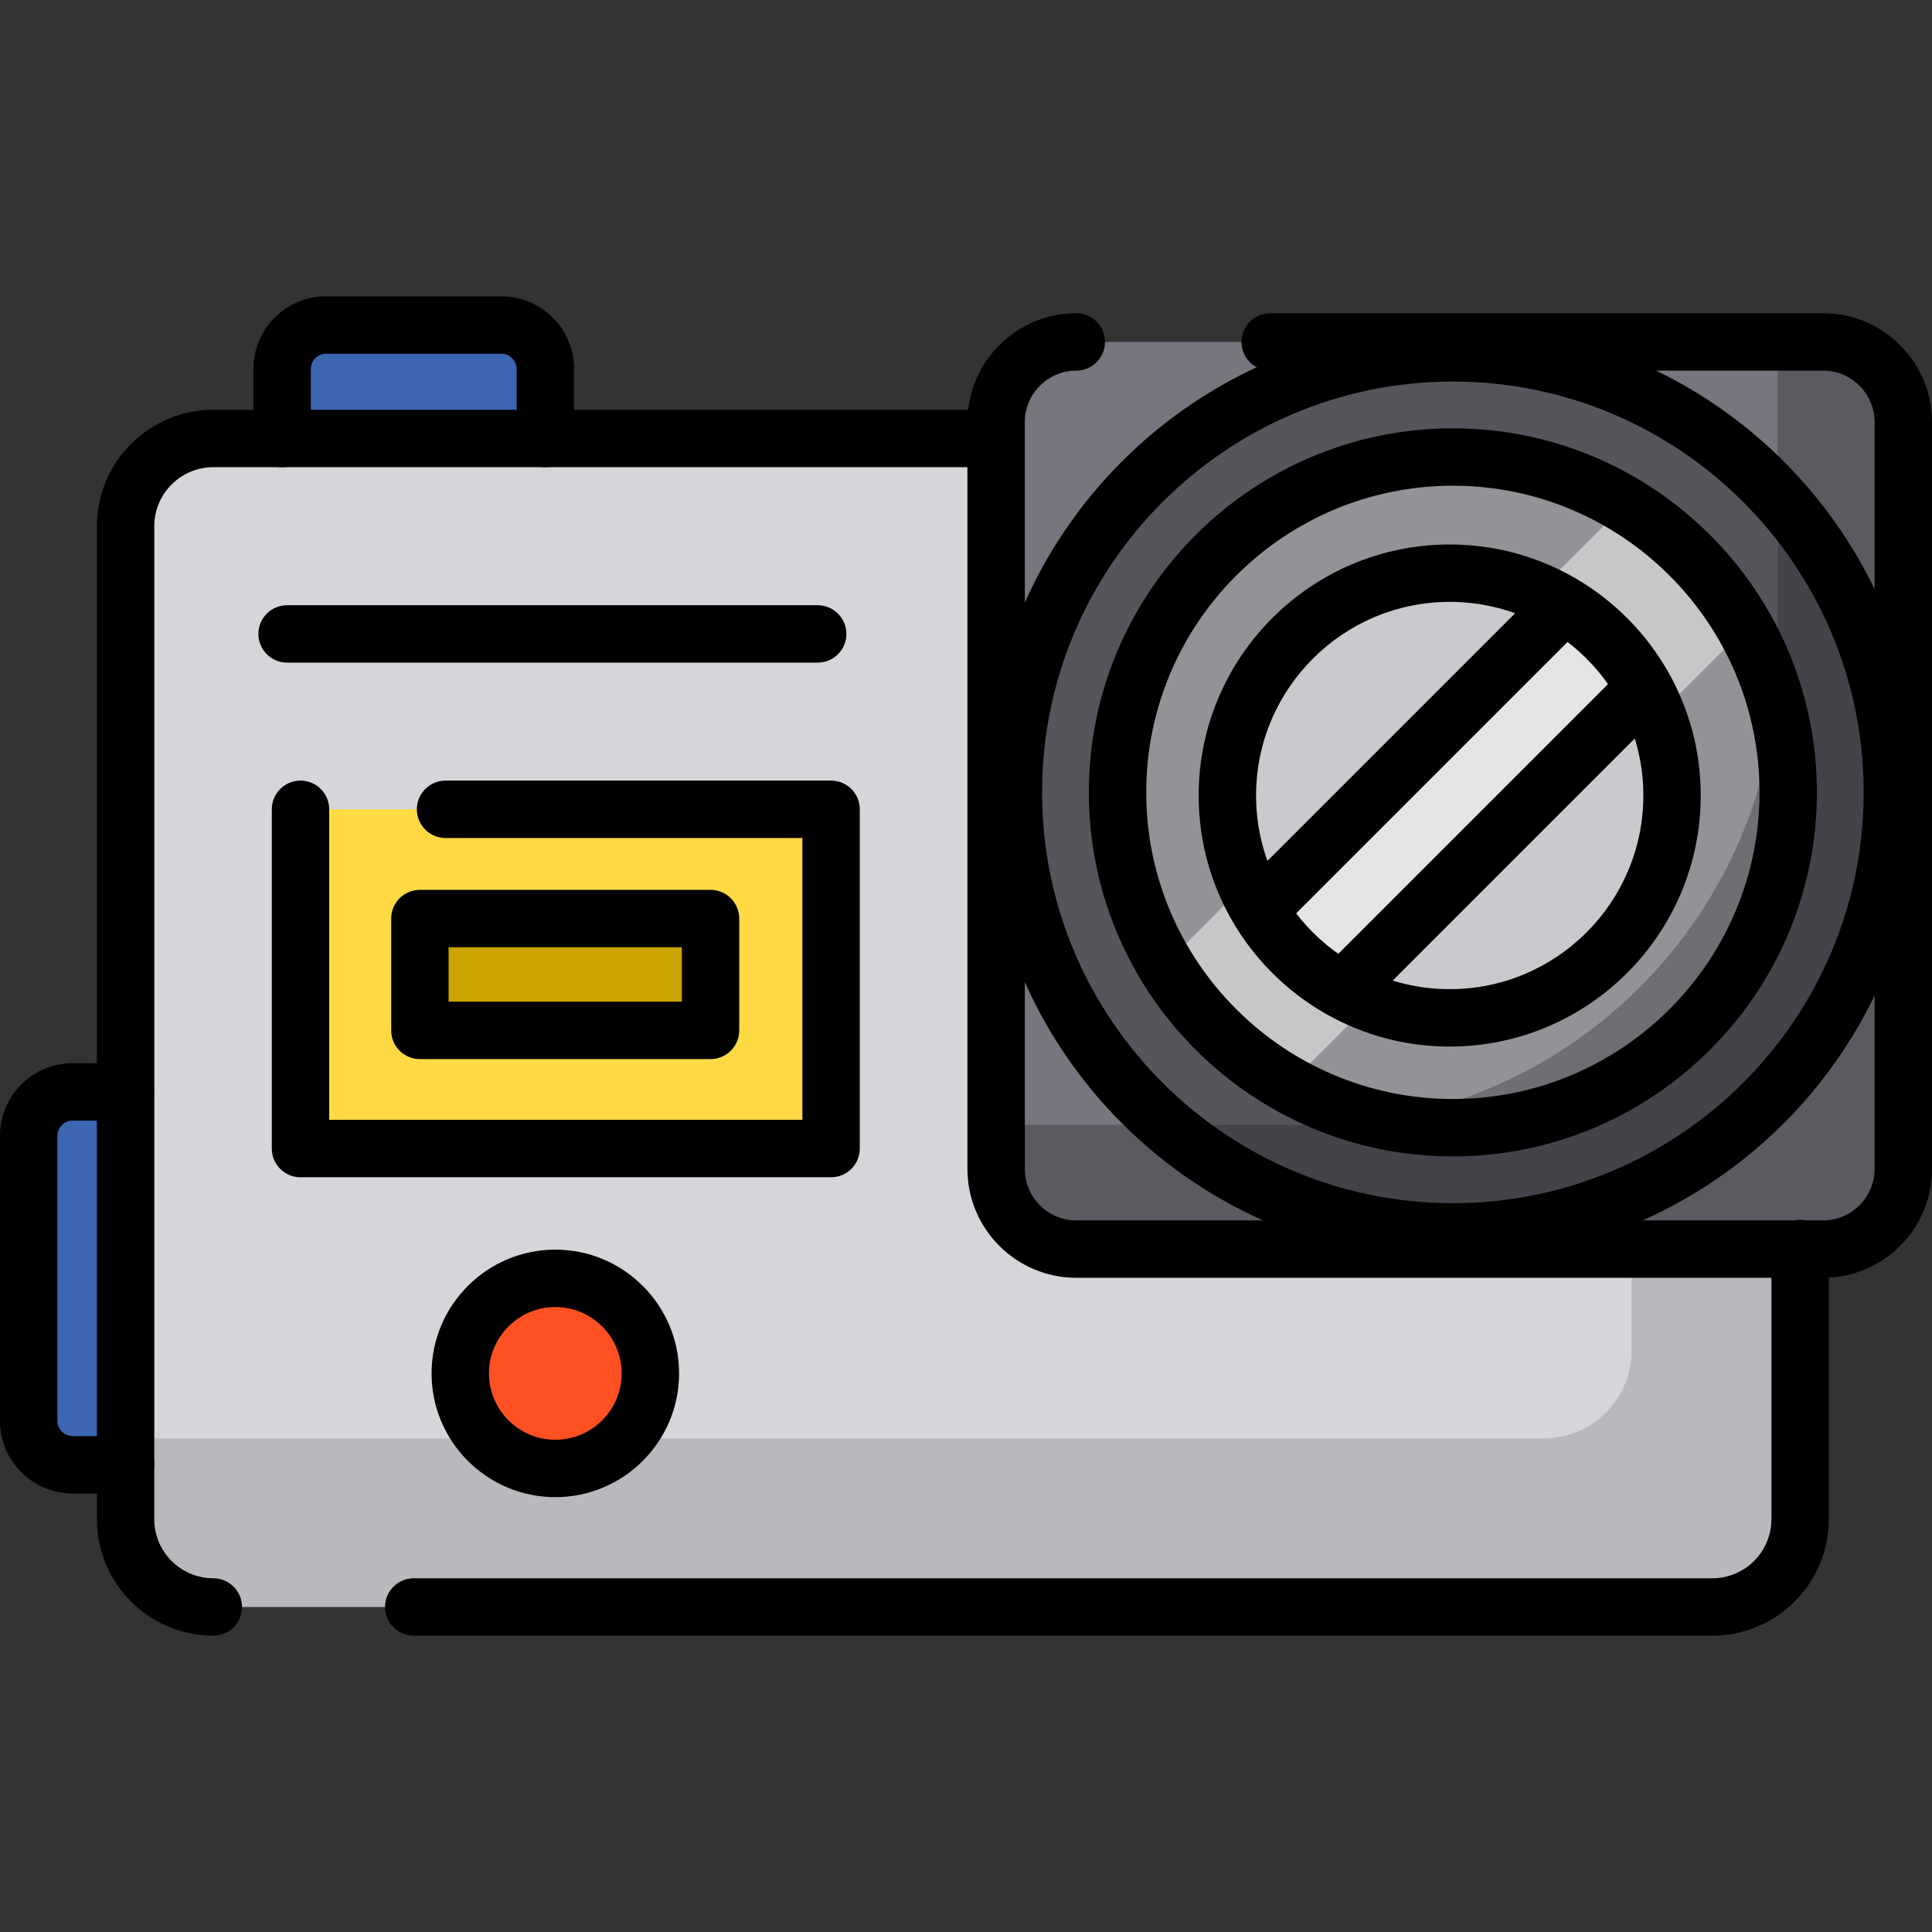
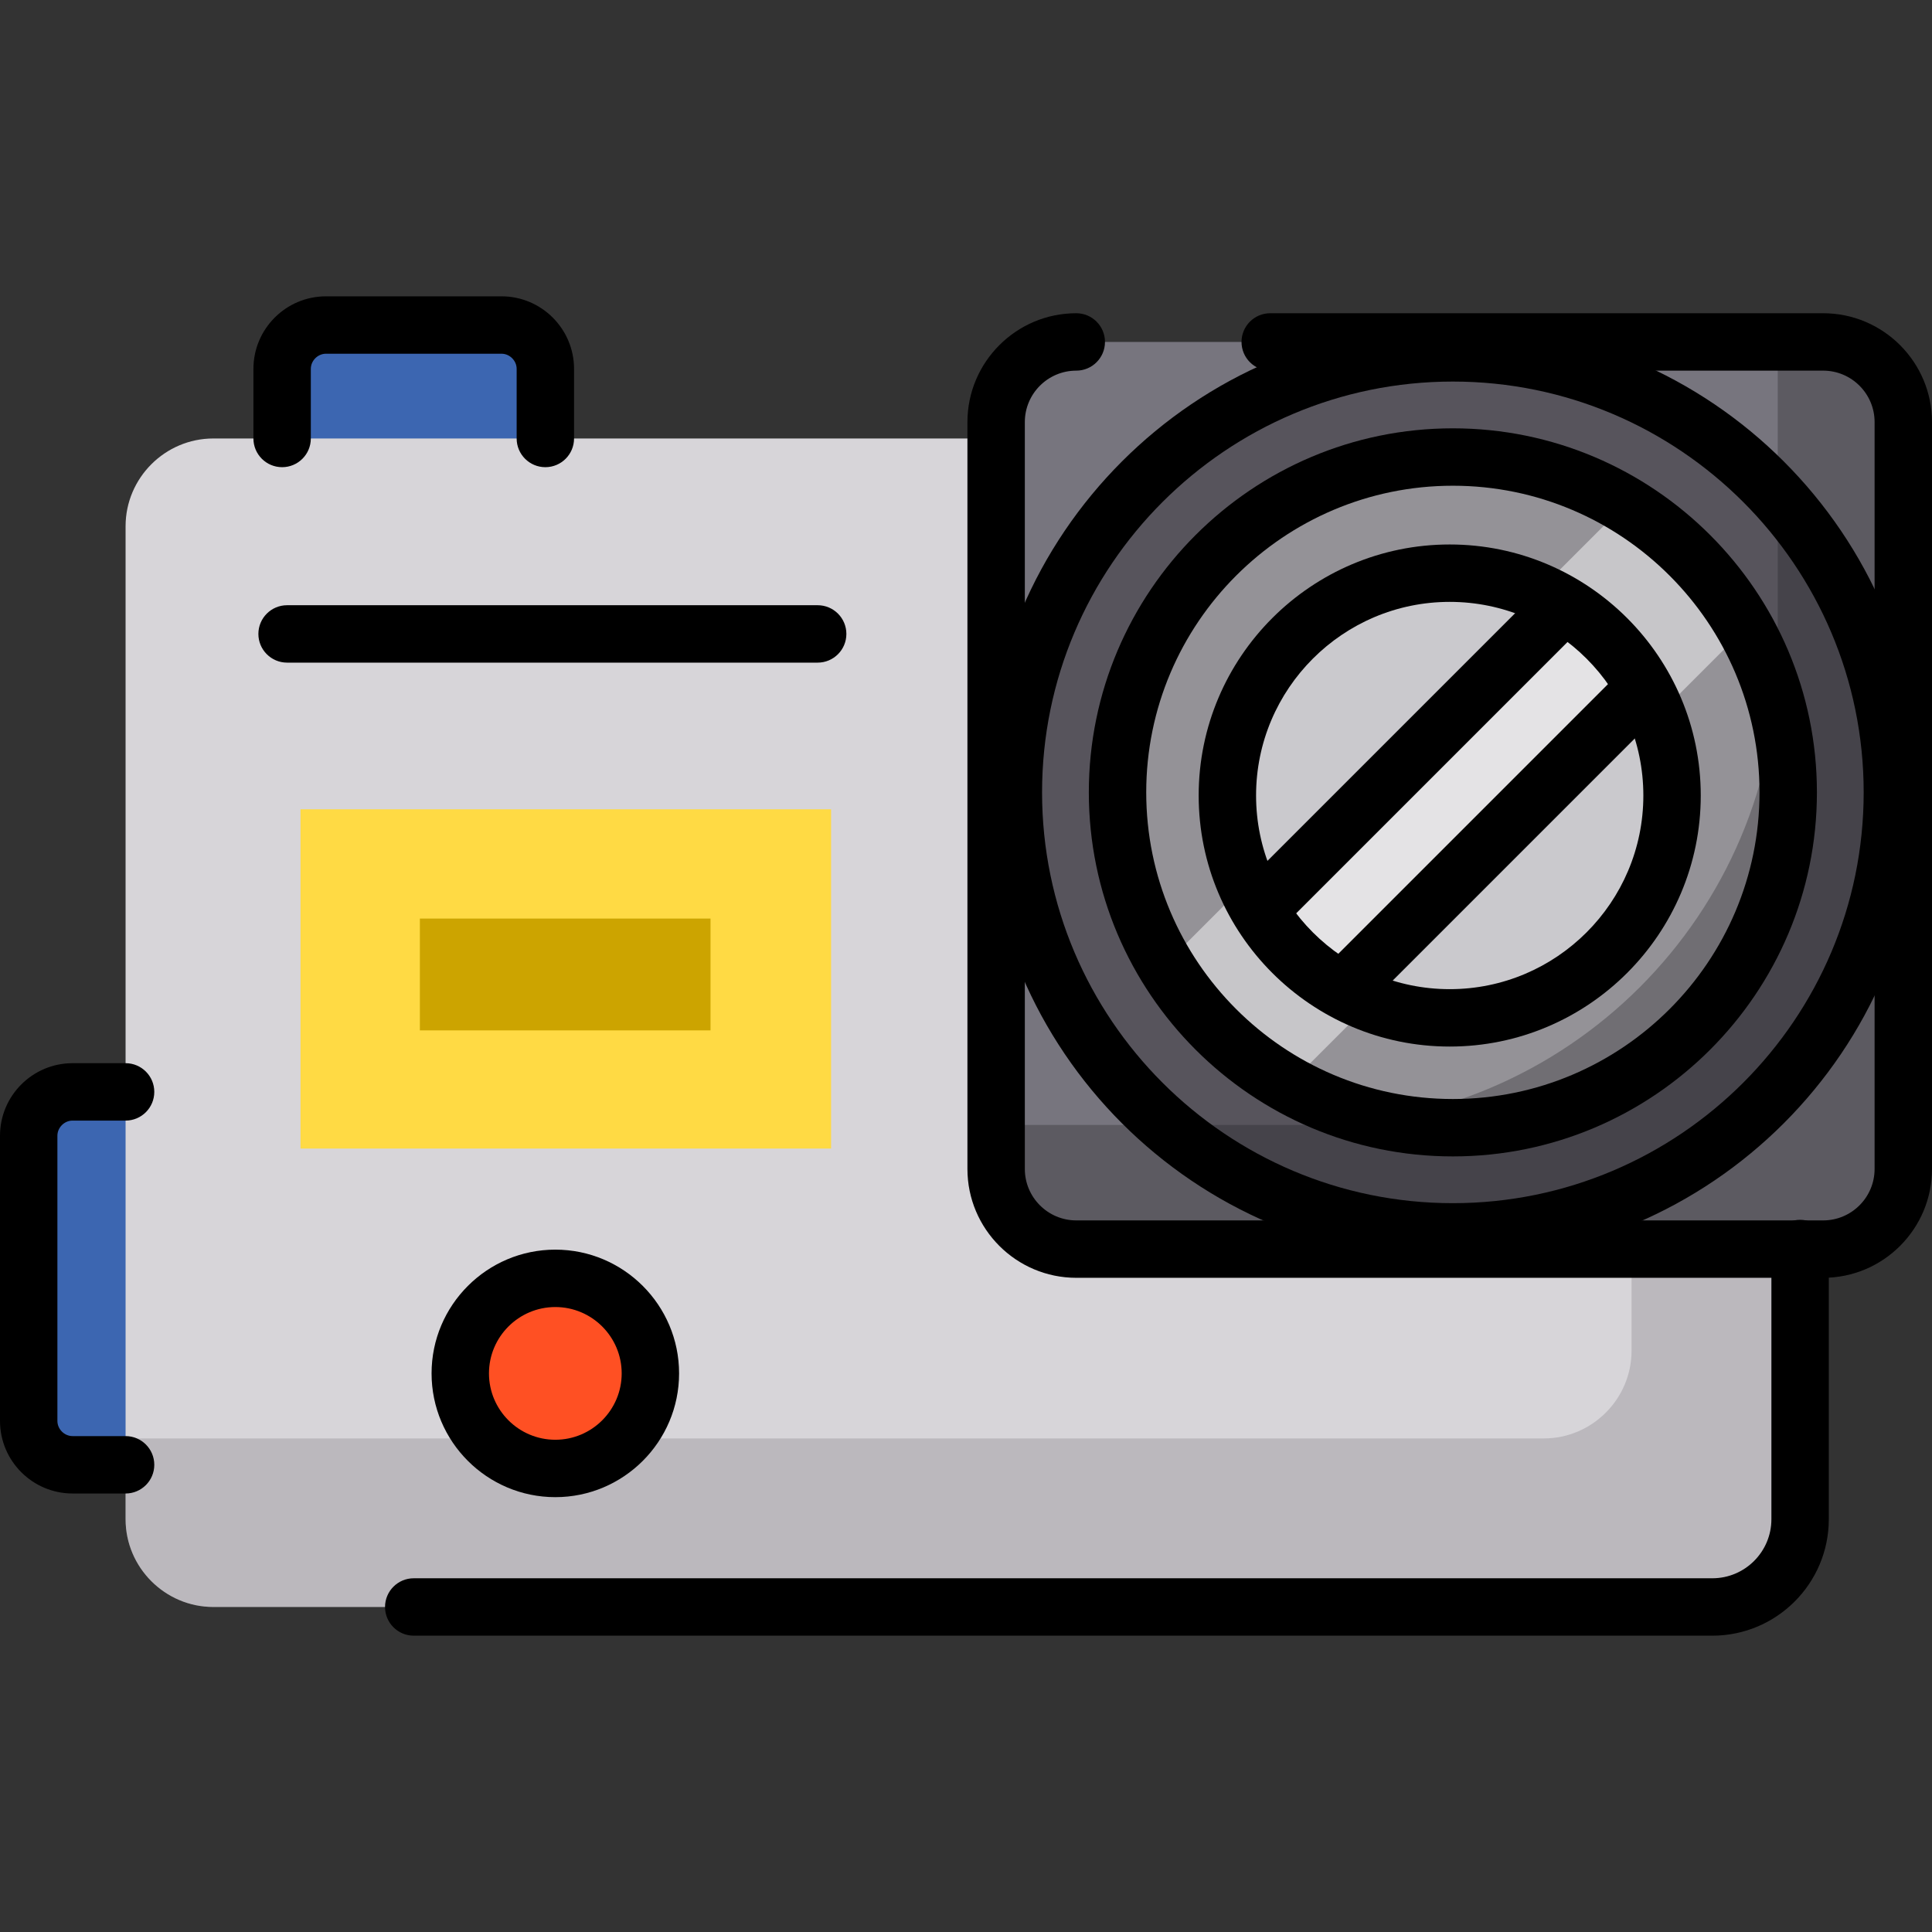
<svg xmlns="http://www.w3.org/2000/svg" version="1.1" id="Layer_1" x="0px" y="0px" viewBox="0 0 512 512" style="enable-background:new 0 0 512 512;" xml:space="preserve">
  <rect x="0" y="0" width="512" height="512" fill="#333333" stroke="none" />
  <g>
    <path style="fill:#3C66B1;" d="M43.423,388.186h-24.19c-6.394,0-11.627-5.232-11.627-11.627v-75.571   c0-6.395,5.232-11.627,11.627-11.627h24.19V388.186z" />
    <path style="fill:#3C66B1;" d="M74.766,126.342V97.76c0-6.394,5.232-11.627,11.627-11.627h46.506   c6.394,0,11.627,5.232,11.627,11.627v28.582H74.766z" />
  </g>
  <path style="fill:#D7D5D9;" d="M477.045,330.87v71.742c0,12.789-10.464,23.253-23.253,23.253H109.645h12.333H56.534  c-12.789,0-23.253-10.464-23.253-23.253V139.454c0-12.789,10.464-23.253,23.253-23.253h204.307L477.045,330.87z" />
  <path style="opacity:0.22;fill:#57545C;enable-background:new    ;" d="M432.379,286.522v71.425  c0,12.789-10.464,23.253-23.253,23.253H77.312H64.979H33.281v21.412c0,12.789,10.464,23.253,23.253,23.253h53.111h12.333h331.815  c12.789,0,23.253-10.464,23.253-23.253V330.87L432.379,286.522z" />
  <path style="fill:#77757E;" d="M336.623,90.616h146.532c11.73,0,21.239,9.509,21.239,21.239v197.93  c0,11.73-9.509,21.239-21.239,21.239h-197.93c-11.73,0-21.239-9.509-21.239-21.239V111.856c0-11.73,9.509-21.239,21.239-21.239  h51.399V90.616z" />
  <circle style="fill:#57545C;" cx="385.022" cy="209.984" r="116.472" />
  <polygon style="fill:#FFDA44;" points="118.079,214.474 220.247,214.474 220.247,304.379 79.636,304.379 79.636,214.474 " />
  <circle style="fill:#FF5023;" cx="147.169" cy="363.969" r="25.191" />
  <circle style="fill:#ACAAB1;" cx="384.19" cy="210.816" r="58.921" />
  <rect x="111.27" y="243.43" style="fill:#CCA400;" width="77.025" height="29.633" />
  <g>
    <path style="opacity:0.48;fill:#FFFFFF;enable-background:new    ;" d="M460.304,166.733   c-6.953-12.121-16.708-22.419-28.391-30.017h-4.277l-117.89,117.891l0.243,2.592c7.832,12.364,18.661,22.634,31.477,29.786   l0.597-0.059l117.891-117.891L460.304,166.733z" />
    <circle style="opacity:0.36;fill:#FFFFFF;enable-background:new    ;" cx="385.022" cy="209.984" r="88.868" />
  </g>
  <path style="opacity:0.3;fill:#1D1D20;enable-background:new    ;" d="M476.949,90.616L476.949,90.616  c-3.221,0-5.831,2.61-5.831,5.831v76.959c0,68.879-55.838,124.717-124.717,124.717h-76.959c-3.221,0-5.831,2.61-5.831,5.831l0,0  c0,14.95,12.12,27.07,27.07,27.07h186.268c14.95,0,27.07-12.12,27.07-27.07V117.687C504.02,102.736,491.9,90.616,476.949,90.616z" />
-   <path d="M56.534,433.471c-17.016,0-30.859-13.843-30.859-30.86V139.454c0-17.016,13.843-30.86,30.859-30.86h204.307  c4.201,0,7.606,3.404,7.606,7.606s-3.405,7.606-7.606,7.606H56.534c-8.628,0-15.647,7.02-15.647,15.648v263.158  c0,8.628,7.019,15.648,15.647,15.648c4.2,0,7.606,3.404,7.606,7.606C64.14,430.067,60.735,433.471,56.534,433.471z" />
  <path d="M453.792,433.471H109.645c-4.2,0-7.606-3.404-7.606-7.606c0-4.202,3.405-7.606,7.606-7.606h344.148  c8.627,0,15.647-7.02,15.647-15.648V330.87c0-4.202,3.405-7.606,7.606-7.606s7.606,3.404,7.606,7.606v71.742  C484.65,419.629,470.807,433.471,453.792,433.471z" />
  <path d="M483.155,338.632H285.224c-15.905,0-28.845-12.94-28.845-28.845V111.855c0-15.905,12.94-28.845,28.845-28.845  c4.201,0,7.606,3.404,7.606,7.606s-3.405,7.606-7.606,7.606c-7.518,0-13.633,6.115-13.633,13.633v197.931  c0,7.518,6.116,13.633,13.633,13.633h197.93c7.518,0,13.633-6.115,13.633-13.633V111.855c0-7.518-6.116-13.633-13.633-13.633  H336.623c-4.201,0-7.606-3.404-7.606-7.606s3.405-7.606,7.606-7.606h146.533c15.905,0,28.845,12.94,28.845,28.845v197.931  C512,325.692,499.06,338.632,483.155,338.632z" />
  <path d="M385.026,306.461c-53.197,0-96.475-43.279-96.475-96.476s43.279-96.475,96.475-96.475s96.476,43.279,96.476,96.475  S438.223,306.461,385.026,306.461z M385.026,128.722c-44.809,0-81.264,36.455-81.264,81.264s36.455,81.264,81.264,81.264  s81.264-36.455,81.264-81.264S429.835,128.722,385.026,128.722z" />
-   <path d="M220.247,311.985H79.636c-4.2,0-7.606-3.404-7.606-7.606v-89.905c0-4.202,3.405-7.606,7.606-7.606s7.606,3.404,7.606,7.606  v82.299h125.399V222.08h-94.562c-4.2,0-7.606-3.404-7.606-7.606c0-4.202,3.405-7.606,7.606-7.606h102.168  c4.2,0,7.606,3.404,7.606,7.606v89.905C227.853,308.58,224.448,311.985,220.247,311.985z" />
  <path d="M147.168,396.761c-18.084,0-32.797-14.713-32.797-32.797s14.713-32.797,32.797-32.797s32.797,14.713,32.797,32.797  S165.252,396.761,147.168,396.761z M147.168,346.38c-9.696,0-17.585,7.888-17.585,17.585s7.889,17.585,17.585,17.585  s17.585-7.888,17.585-17.585S156.864,346.38,147.168,346.38z" />
  <path d="M144.525,123.807c-4.2,0-7.606-3.404-7.606-7.606V97.76c0-2.178-1.841-4.02-4.021-4.02H86.392  c-2.179,0-4.02,1.841-4.02,4.02v18.441c0,4.202-3.405,7.606-7.606,7.606c-4.201,0-7.606-3.404-7.606-7.606V97.76  c0-10.605,8.627-19.232,19.232-19.232h46.506c10.605,0,19.233,8.627,19.233,19.232v18.441  C152.131,120.402,148.725,123.807,144.525,123.807z" />
  <path d="M33.28,395.793H19.233C8.628,395.793,0,387.165,0,376.56v-75.572c0-10.605,8.628-19.233,19.233-19.233h14.049  c4.2,0,7.606,3.404,7.606,7.606c0,4.202-3.405,7.606-7.606,7.606H19.233c-2.179,0-4.021,1.841-4.021,4.021v75.572  c0,2.179,1.842,4.021,4.021,4.021h14.049c4.2,0,7.606,3.404,7.606,7.606S37.481,395.793,33.28,395.793z" />
  <path d="M384.189,277.348c-36.684,0-66.528-29.845-66.528-66.528s29.845-66.528,66.528-66.528s66.528,29.845,66.528,66.528  S420.873,277.348,384.189,277.348z M384.189,159.504c-28.296,0-51.317,23.021-51.317,51.317s23.021,51.317,51.317,51.317  s51.317-23.021,51.317-51.317S412.485,159.504,384.189,159.504z" />
-   <path d="M188.299,280.667h-77.025c-4.2,0-7.606-3.404-7.606-7.606V243.43c0-4.202,3.405-7.606,7.606-7.606h77.025  c4.2,0,7.606,3.404,7.606,7.606v29.631C195.905,277.262,192.5,280.667,188.299,280.667z M118.881,265.455h61.813v-14.419h-61.813  C118.881,251.036,118.881,265.455,118.881,265.455z" />
  <path d="M334.228,248.165c-1.946,0-3.893-0.742-5.378-2.227c-2.97-2.971-2.97-7.786,0-10.757l79.159-79.159  c2.97-2.969,7.786-2.969,10.756,0c2.97,2.971,2.97,7.786,0,10.757l-79.159,79.159C338.122,247.423,336.175,248.165,334.228,248.165z  " />
  <path d="M355.93,269.866c-1.946,0-3.893-0.742-5.378-2.227c-2.97-2.971-2.97-7.786,0-10.757l79.158-79.159  c2.97-2.969,7.786-2.969,10.756,0c2.97,2.971,2.97,7.786,0,10.757l-79.158,79.159C359.823,269.123,357.876,269.866,355.93,269.866z" />
  <path d="M216.693,175.603H76.081c-4.2,0-7.606-3.404-7.606-7.606c0-4.202,3.405-7.606,7.606-7.606h140.611  c4.2,0,7.606,3.404,7.606,7.606C224.299,172.199,220.893,175.603,216.693,175.603z" />
  <path d="M385.026,334.065c-68.418,0-124.08-55.662-124.08-124.08s55.662-124.08,124.08-124.08s124.08,55.662,124.08,124.08  S453.443,334.065,385.026,334.065z M385.026,101.117c-60.03,0-108.868,48.837-108.868,108.868s48.838,108.868,108.868,108.868  s108.868-48.837,108.868-108.868S445.055,101.117,385.026,101.117z" />
  <g>
</g>
  <g>
</g>
  <g>
</g>
  <g>
</g>
  <g>
</g>
  <g>
</g>
  <g>
</g>
  <g>
</g>
  <g>
</g>
  <g>
</g>
  <g>
</g>
  <g>
</g>
  <g>
</g>
  <g>
</g>
  <g>
</g>
</svg>